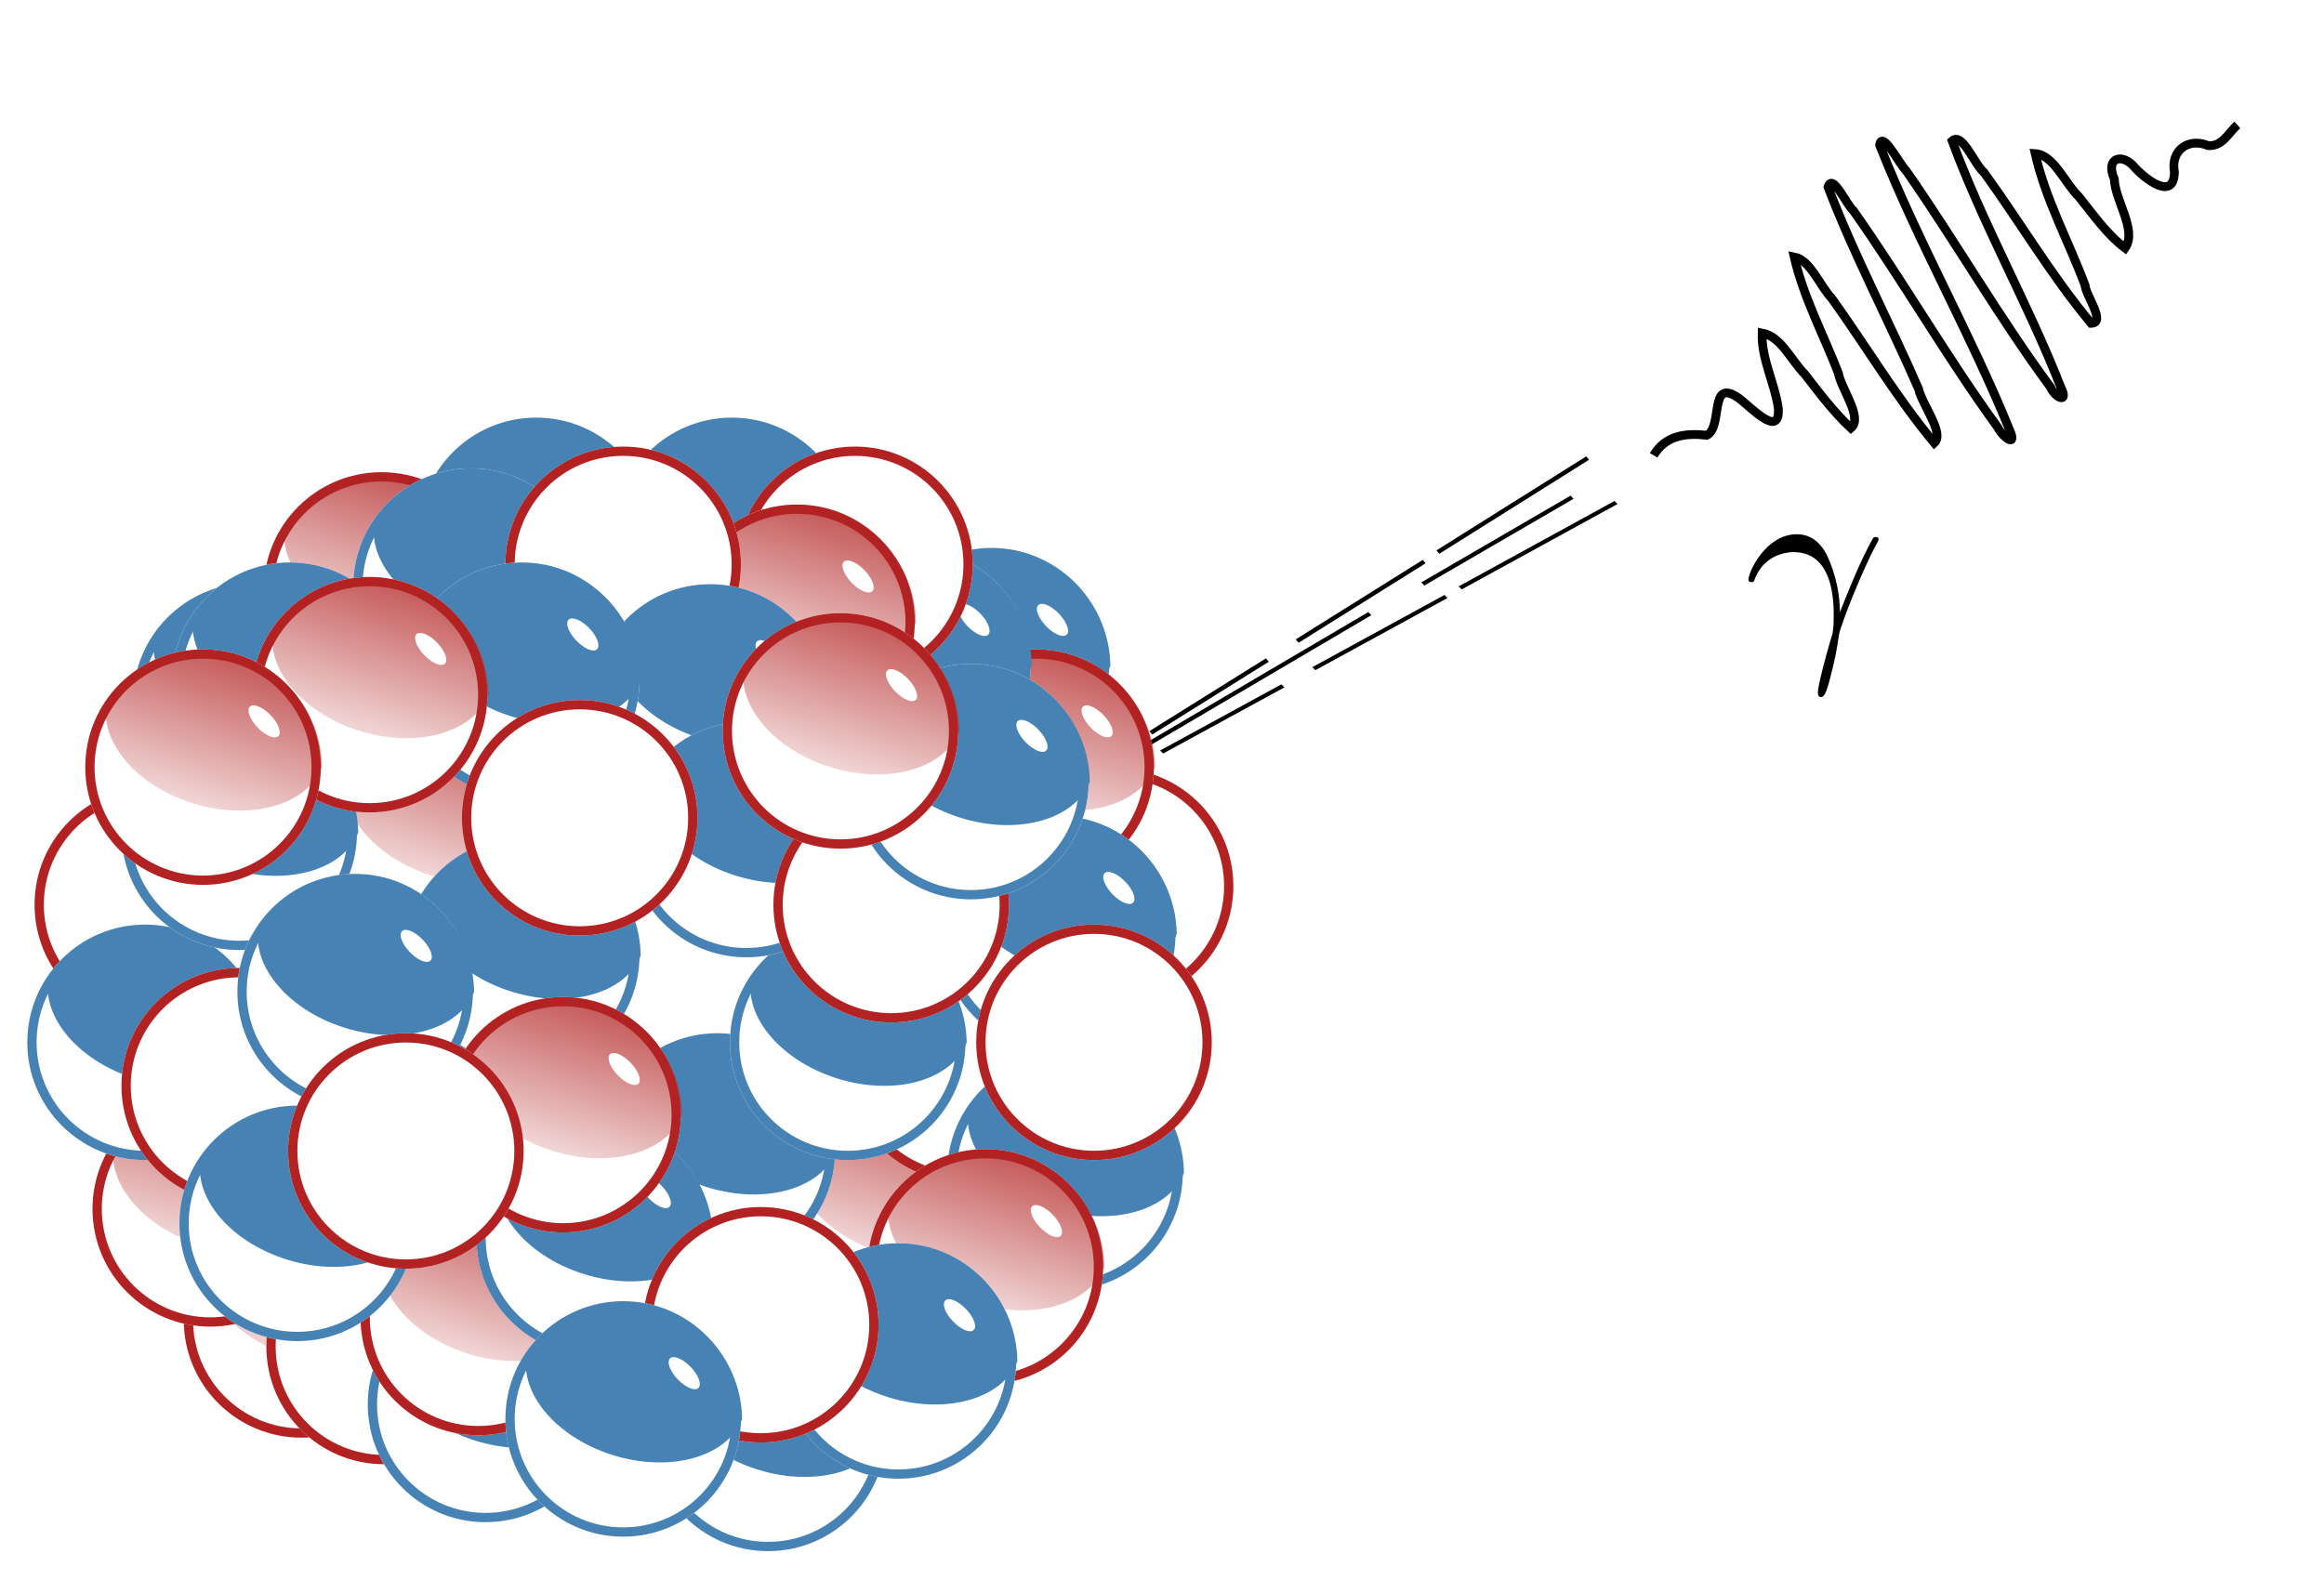
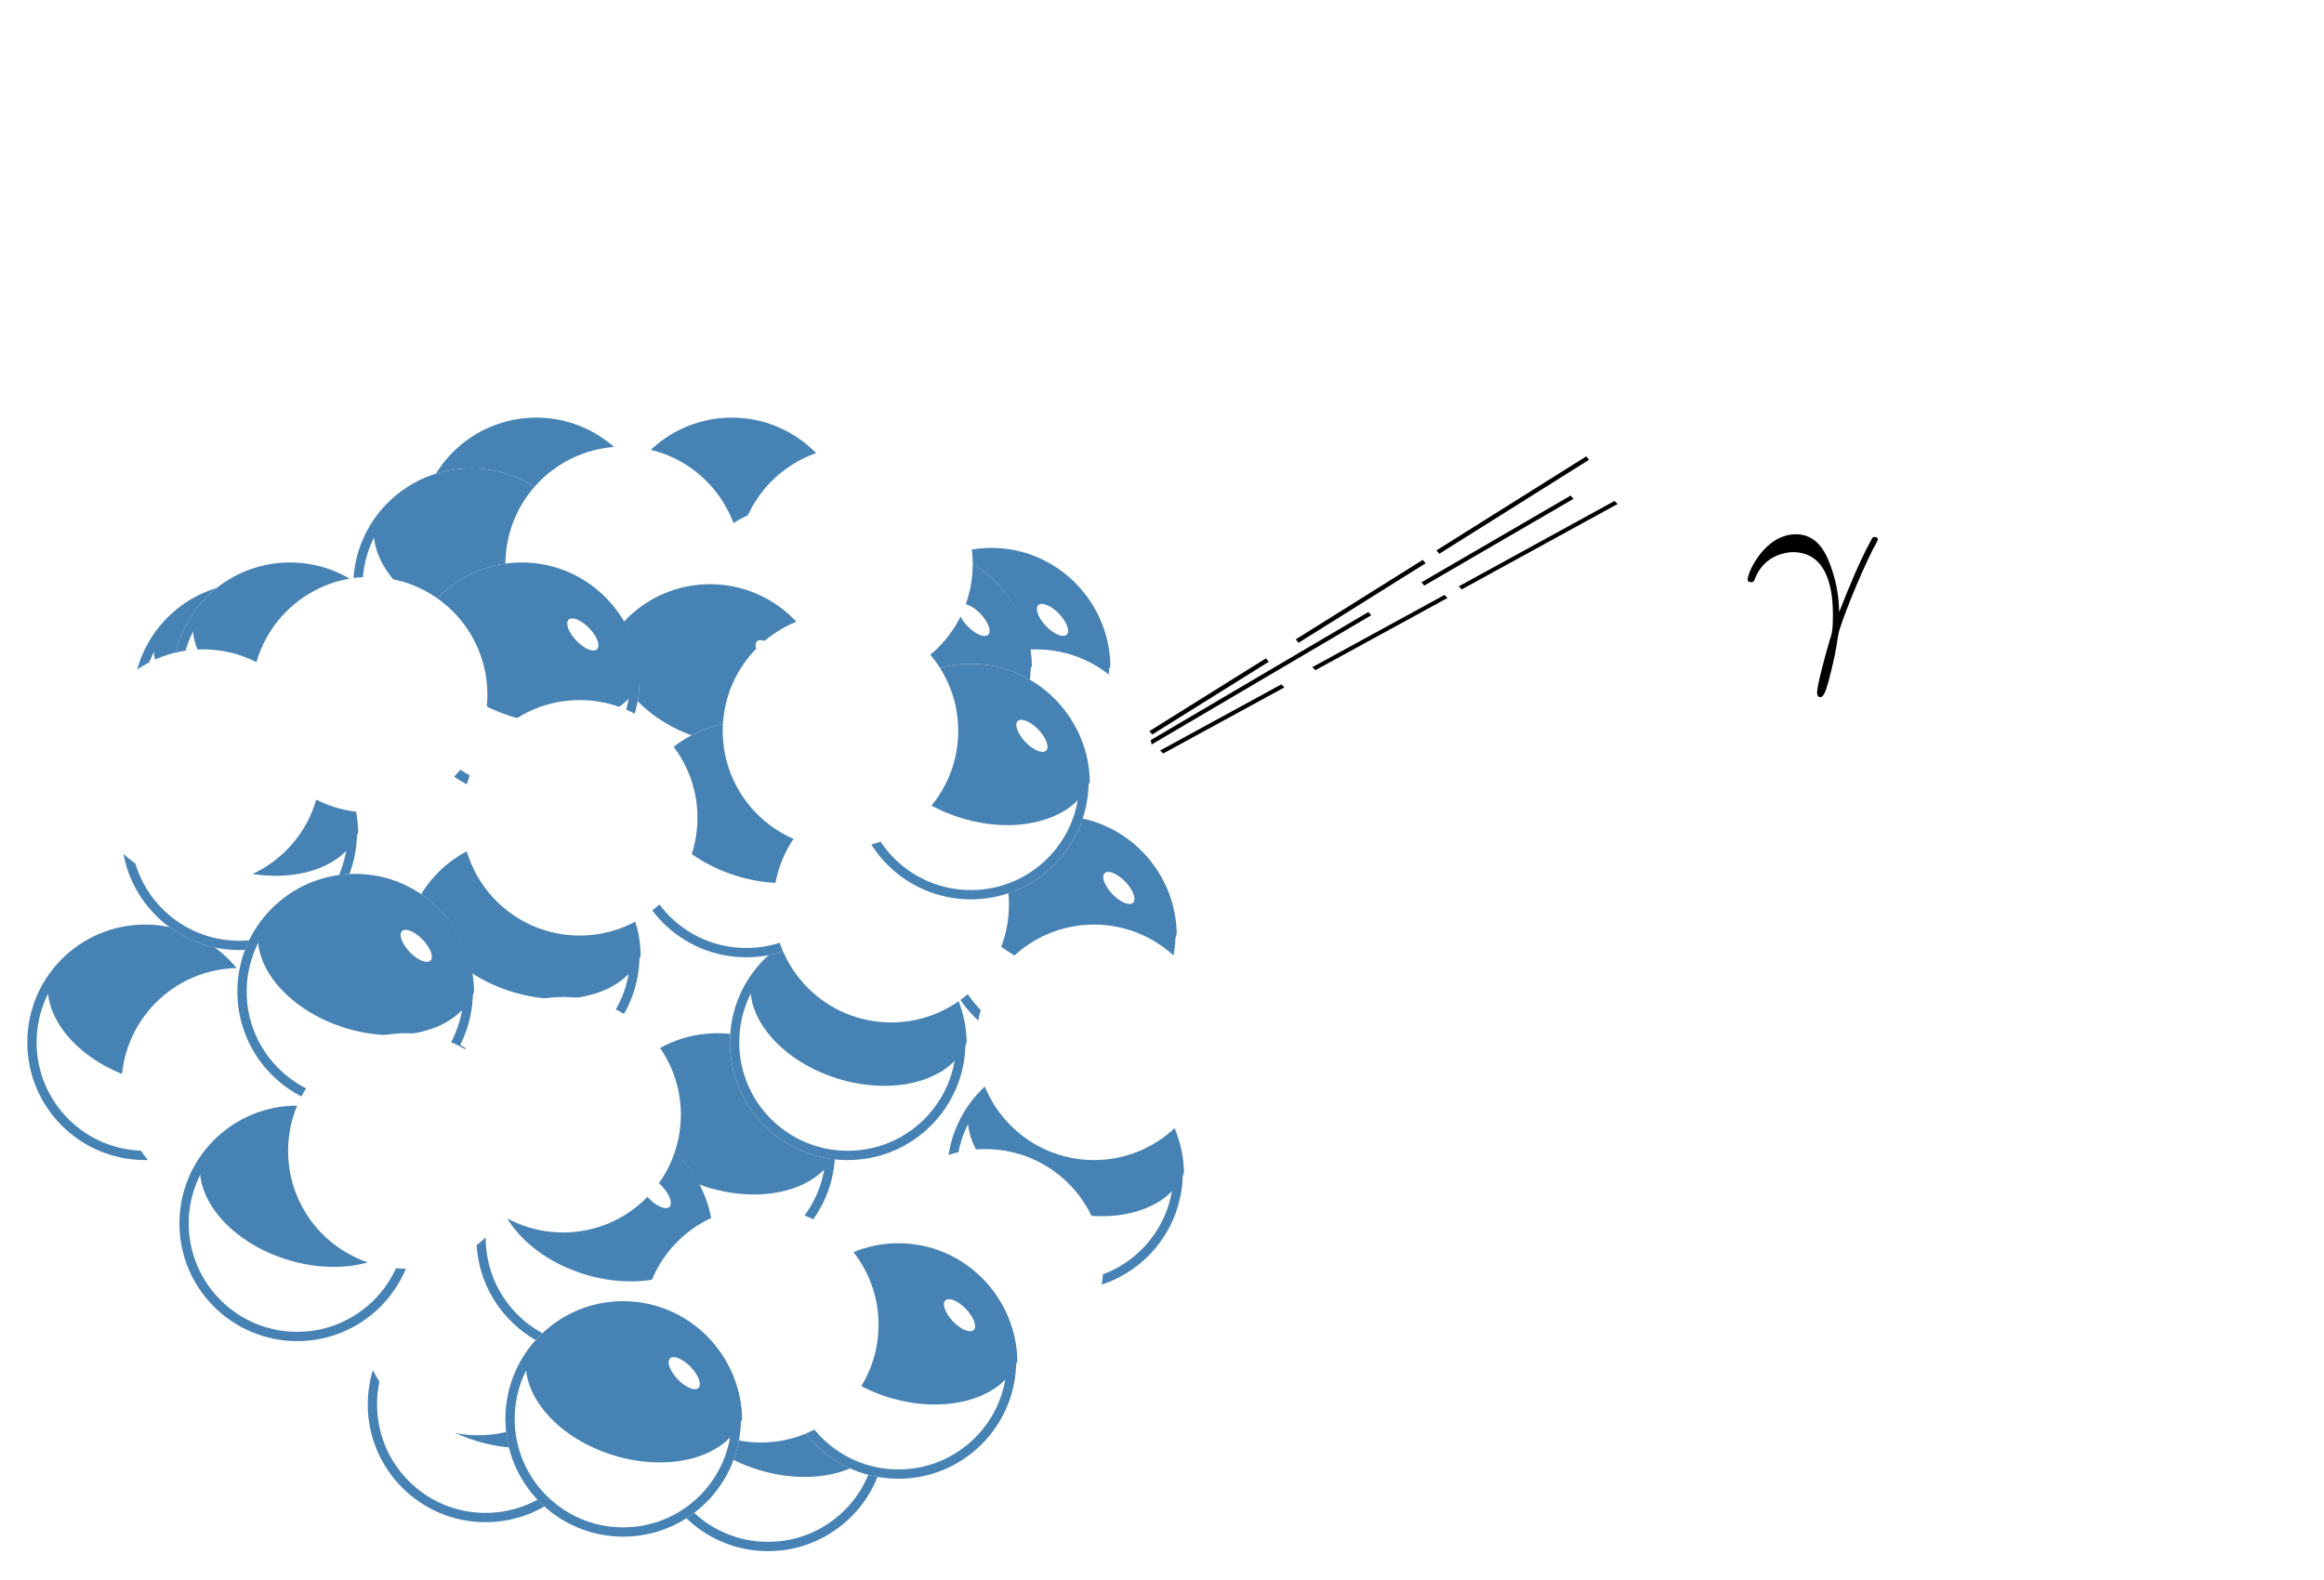
<svg xmlns="http://www.w3.org/2000/svg" xmlns:ns1="http://www.inkscape.org/namespaces/inkscape" xmlns:ns2="http://sodipodi.sourceforge.net/DTD/sodipodi-0.dtd" xmlns:xlink="http://www.w3.org/1999/xlink" version="1.0" ns1:output_extension="org.inkscape.output.svg.inkscape" ns2:docname="Gamma_Decay.svg" ns1:version="0.92.4 (5da689c313, 2019-01-14)" ns2:version="0.32" id="svg8725" height="170" width="250">
  <title id="title9327">gamma decay illustrated</title>
  <ns2:namedview ns1:window-height="729" ns1:window-width="1362" ns1:pageshadow="2" ns1:pageopacity="0.0" guidetolerance="10.0" gridtolerance="10.0" objecttolerance="10.0" borderopacity="1.0" bordercolor="#666666" pagecolor="#ffffff" id="base" ns1:zoom="2.9941176" ns1:cx="125" ns1:cy="85" ns1:window-x="0" ns1:window-y="18" ns1:current-layer="svg8725" width="250px" height="170px" showgrid="false" ns1:window-maximized="0" fit-margin-top="5" fit-margin-left="5" fit-margin-right="5" fit-margin-bottom="5" />
  <defs id="defs8791">
    <filter id="filter13170" width="1.72" y="-0.386" x="-0.36" height="1.771" ns1:collect="always">
      <feGaussianBlur stdDeviation="0.281" id="feGaussianBlur13172" ns1:collect="always" />
    </filter>
    <filter id="filter11863" width="1.121" y="-0.121" x="-0.06" height="1.242" ns1:collect="always">
      <feGaussianBlur stdDeviation="0.504" id="feGaussianBlur11865" ns1:collect="always" />
    </filter>
    <clipPath id="clipPath11835" clipPathUnits="userSpaceOnUse">
      <circle style="opacity:1;fill:none;fill-opacity:1;fill-rule:nonzero;stroke:#b22222;stroke-width:2;stroke-linecap:butt;stroke-miterlimit:4;stroke-dasharray:none;stroke-dashoffset:0;stroke-opacity:1" id="path11837" cx="118" cy="152" r="8" />
    </clipPath>
    <clipPath id="clipPath11831" clipPathUnits="userSpaceOnUse">
      <circle style="opacity:1;fill:none;fill-opacity:1;fill-rule:nonzero;stroke:#b22222;stroke-width:1.787;stroke-linecap:butt;stroke-miterlimit:4;stroke-dasharray:none;stroke-dashoffset:0;stroke-opacity:1" id="path11833" transform="matrix(1.307,0,0,0.958,-44.198,-2.991)" cx="118" cy="152" r="8" />
    </clipPath>
    <filter id="filter10842" width="1.264" y="-0.132" x="-0.132" height="1.264" ns1:collect="always">
      <feGaussianBlur stdDeviation="0.958" id="feGaussianBlur10844" ns1:collect="always" />
    </filter>
    <linearGradient id="linearGradient11817" ns1:collect="always">
      <stop offset="0" style="stop-color:#b22222;stop-opacity:1;" id="stop11819" />
      <stop offset="1" style="stop-color:#b22222;stop-opacity:0;" id="stop11821" />
    </linearGradient>
    <filter id="filter16428" width="1.231" y="-0.215" x="-0.115" height="1.429" ns1:collect="always">
      <feGaussianBlur stdDeviation="0.939" id="feGaussianBlur16430" ns1:collect="always" />
    </filter>
    <ns1:path-effect effect="simplify" id="path-effect6987-5" is_visible="true" steps="1" threshold="0.001" smooth_angles="0" helper_size="5" simplify_individual_paths="false" simplify_just_coalesce="false" />
    <linearGradient ns1:collect="always" xlink:href="#linearGradient11817" id="linearGradient1104" gradientUnits="userSpaceOnUse" x1="110" y1="130.75" x2="110" y2="148.25" />
  </defs>
  <g id="g1102" transform="matrix(1.102,0,0,1.102,-0.324,-17.066)" style="stroke-width:0.907">
    <g transform="translate(17.278,131.922)" id="g14386" style="stroke-width:0.907">
      <circle r="8" cy="152" cx="118" transform="matrix(1.437,0,0,1.437,-157.118,-205.987)" clip-path="url(#clipPath11835)" id="path13311" style="opacity:1;fill:#ffffff;fill-opacity:1;fill-rule:nonzero;stroke:none;stroke-width:1.262;stroke-linecap:butt;stroke-miterlimit:4;stroke-dasharray:none;stroke-dashoffset:0;stroke-opacity:1" />
-       <circle r="8" cy="152" cx="118" transform="matrix(1.437,0,0,1.437,-157.118,-205.987)" clip-path="url(#clipPath11835)" id="path9695" style="opacity:1;fill:none;fill-opacity:1;fill-rule:nonzero;stroke:#b22222;stroke-width:1.262;stroke-linecap:butt;stroke-miterlimit:4;stroke-dasharray:none;stroke-dashoffset:0;stroke-opacity:1;filter:url(#filter10842)" />
-       <ellipse ry="5" rx="10" cy="140" cx="110" transform="matrix(1.051,0.326,-0.444,1.433,-39.761,-227.667)" clip-path="url(#clipPath11831)" id="path10846" style="opacity:1;fill:url(#linearGradient1104);fill-opacity:1;fill-rule:nonzero;stroke:none;stroke-width:1.814;stroke-linecap:butt;stroke-miterlimit:4;stroke-dasharray:none;stroke-dashoffset:0;stroke-opacity:1;filter:url(#filter11863)" />
      <ellipse ry="0.875" rx="0.938" cy="140.5" cx="78.438" transform="matrix(-1.478,-1.538,-0.721,0.693,235.642,31.241)" id="path11867" style="opacity:1;fill:#ffffff;fill-opacity:1;fill-rule:nonzero;stroke:none;stroke-width:1.814;stroke-linecap:butt;stroke-miterlimit:4;stroke-dasharray:none;stroke-dashoffset:0;stroke-opacity:1;filter:url(#filter13170)" />
    </g>
    <g transform="translate(12.328,71.465)" id="g16510" style="stroke-width:0.907">
      <circle r="8" cy="152" cx="118" transform="matrix(1.437,0,0,1.437,-157.118,-205.987)" clip-path="url(#clipPath11835)" id="path16512" style="opacity:1;fill:#ffffff;fill-opacity:1;fill-rule:nonzero;stroke:none;stroke-width:1.262;stroke-linecap:butt;stroke-miterlimit:4;stroke-dasharray:none;stroke-dashoffset:0;stroke-opacity:1" />
      <circle r="8" cy="152" cx="118" transform="matrix(1.437,0,0,1.437,-157.118,-205.987)" clip-path="url(#clipPath11835)" id="path16514" style="opacity:1;fill:none;fill-opacity:1;fill-rule:nonzero;stroke:#4682b4;stroke-width:1.262;stroke-linecap:butt;stroke-miterlimit:4;stroke-dasharray:none;stroke-dashoffset:0;stroke-opacity:1;filter:url(#filter10842)" />
      <ellipse ry="5" rx="10" cy="140" cx="110" transform="matrix(1.051,0.326,-0.444,1.433,-39.761,-227.667)" clip-path="url(#clipPath11831)" id="path16516" style="opacity:1;fill:#4682b4;fill-opacity:1;fill-rule:nonzero;stroke:none;stroke-width:1.814;stroke-linecap:butt;stroke-miterlimit:4;stroke-dasharray:none;stroke-dashoffset:0;stroke-opacity:1;filter:url(#filter16428)" />
      <ellipse ry="0.875" rx="0.938" cy="140.5" cx="78.438" transform="matrix(-1.478,-1.538,-0.721,0.693,235.642,31.241)" id="path16518" style="opacity:1;fill:#ffffff;fill-opacity:1;fill-rule:nonzero;stroke:none;stroke-width:1.814;stroke-linecap:butt;stroke-miterlimit:4;stroke-dasharray:none;stroke-dashoffset:0;stroke-opacity:1;filter:url(#filter13170)" />
    </g>
    <g transform="matrix(2,0,0,2,33.918,-99.333)" id="g2773" style="stroke-width:0.907">
      <g xml:space="preserve" style="font-style:normal;font-variant:normal;font-weight:normal;font-stretch:normal;letter-spacing:normal;word-spacing:normal;text-anchor:start;fill:none;fill-opacity:1;fill-rule:evenodd;stroke:#000000;stroke-width:0.907;stroke-linecap:butt;stroke-linejoin:miter;stroke-miterlimit:10.433;stroke-dasharray:none;stroke-dashoffset:0;stroke-opacity:1" transform="matrix(0.243,0,0,-0.243,-42.5,187.5)" id="g2775">
-         <path ns1:connector-curvature="0" style="fill:#000000;stroke-width:0" d="m 458.04,418.65 0.1,0.27 0.09,0.25 0.11,0.25 0.11,0.24 0.11,0.23 0.11,0.23 0.12,0.22 0.13,0.21 0.13,0.2 0.13,0.19 0.13,0.19 0.14,0.18 0.28,0.35 0.29,0.31 0.3,0.29 0.31,0.27 0.31,0.25 0.32,0.22 0.31,0.2 0.32,0.18 0.32,0.17 0.31,0.14 0.32,0.13 0.3,0.11 0.3,0.1 0.29,0.08 0.28,0.07 0.26,0.06 0.26,0.05 0.24,0.04 0.22,0.03 0.2,0.03 0.19,0.02 0.16,0.01 h 0.15 l 0.11,0.01 h 0.1 0.06 c 7.52,0 8.07,-8.72 8.07,-12.65 0,-3.04 -0.24,-3.89 -0.6,-4.88 -1.09,-3.64 -2.59,-9.42 -2.59,-10.71 0,-0.55 0.25,-0.9 0.65,-0.9 0.65,0 1.05,1.1 1.6,2.99 1.14,4.18 1.64,7.02 1.84,8.57 0.1,0.65 0.2,1.29 0.4,1.94 1.59,4.93 4.78,12.35 6.77,16.29 0.35,0.6 0.95,1.69 0.95,1.89 0,0.5 -0.5,0.5 -0.6,0.5 -0.15,0 -0.45,0 -0.6,-0.35 -2.59,-4.73 -4.58,-9.71 -6.57,-14.74 -0.05,1.54 -0.1,5.33 -2.05,10.16 -1.19,3.04 -3.18,5.48 -6.62,5.48 -6.23,0 -9.71,-7.57 -9.71,-9.12 0,-0.5 0.44,-0.5 0.94,-0.5 z" id="path2777" />
+         <path ns1:connector-curvature="0" style="fill:#000000;stroke-width:0" d="m 458.04,418.65 0.1,0.27 0.09,0.25 0.11,0.25 0.11,0.24 0.11,0.23 0.11,0.23 0.12,0.22 0.13,0.21 0.13,0.2 0.13,0.19 0.13,0.19 0.14,0.18 0.28,0.35 0.29,0.31 0.3,0.29 0.31,0.27 0.31,0.25 0.32,0.22 0.31,0.2 0.32,0.18 0.32,0.17 0.31,0.14 0.32,0.13 0.3,0.11 0.3,0.1 0.29,0.08 0.28,0.07 0.26,0.06 0.26,0.05 0.24,0.04 0.22,0.03 0.2,0.03 0.19,0.02 0.16,0.01 h 0.15 l 0.11,0.01 c 7.52,0 8.07,-8.72 8.07,-12.65 0,-3.04 -0.24,-3.89 -0.6,-4.88 -1.09,-3.64 -2.59,-9.42 -2.59,-10.71 0,-0.55 0.25,-0.9 0.65,-0.9 0.65,0 1.05,1.1 1.6,2.99 1.14,4.18 1.64,7.02 1.84,8.57 0.1,0.65 0.2,1.29 0.4,1.94 1.59,4.93 4.78,12.35 6.77,16.29 0.35,0.6 0.95,1.69 0.95,1.89 0,0.5 -0.5,0.5 -0.6,0.5 -0.15,0 -0.45,0 -0.6,-0.35 -2.59,-4.73 -4.58,-9.71 -6.57,-14.74 -0.05,1.54 -0.1,5.33 -2.05,10.16 -1.19,3.04 -3.18,5.48 -6.62,5.48 -6.23,0 -9.71,-7.57 -9.71,-9.12 0,-0.5 0.44,-0.5 0.94,-0.5 z" id="path2777" />
      </g>
    </g>
    <g ns1:transform-center-y="16.778386" ns1:transform-center-x="-2.989539" style="stroke-width:2.098;image-rendering:auto" transform="matrix(0.504,-0.282,0.281,0.503,153.243,42.984)" id="surface1-7-3">
-       <path transform="matrix(1,0,0,-1,55.178,32.583)" ns1:connector-curvature="0" d="m -56.693,-0.288 c 3.386,2.003 6.656,0.636 9.513,-1.433 3.156,-0.08 4.992,8.398 7.707,2.966 1.018,-2.021 2.735,-9.803 5.061,-4.87 1.561,4.057 1.544,8.687 3.816,12.457 2.524,-2.126 2.014,-6.475 2.891,-9.566 0.606,-3.981 1.121,-8.004 2.368,-11.848 2.671,0.488 1.781,6.572 2.679,9.157 0.976,6.945 1.105,14.123 3.067,20.859 2.123,-1.785 1.394,-6.386 2.13,-9.287 1.116,-9.934 1.378,-19.98 3.203,-29.823 2.362,0.544 1.337,6.701 2.143,9.328 1.225,12.423 1.49,24.952 3.274,37.311 1.887,1.841 1.242,-4.207 1.8,-5.603 1.53,-14.638 1.692,-29.394 3.436,-44.009 -0.137,-1.635 1.177,-4.78 1.513,-1.453 2.198,17.598 1.981,35.43 4.33,53.006 1.618,2.112 1.34,-4.468 1.796,-5.989 1.455,-14.647 1.618,-29.408 3.461,-44.016 -0.21,-1.905 1.327,-3.956 1.499,-0.905 2.072,15.11 1.924,30.466 4.292,45.527 2.255,0.526 1.335,-5.346 2.091,-7.275 1.228,-10.387 1.447,-20.921 3.373,-31.205 2.303,-1.219 1.496,4.64 2.238,6.113 1.196,7.856 1.249,15.998 3.497,23.622 2.649,-1.739 1.932,-6.869 2.892,-9.997 0.66,-3.831 1.011,-7.841 2.588,-11.417 3.284,1.606 2.406,7.816 4.102,11.114 0.396,4.071 3.498,3.159 4,-0.15 0.609,-2.463 2.962,-8.125 5.449,-3.79 1.178,3.521 4.927,3.96 7.149,1.114 2.036,-1.35 4.019,0.202 6.027,0.636" id="path6974-5" ns1:original-d="m -56.692781,-0.288156 c 2.118032,0.59516865 4.606655,2.0713231 6.589843,0.29687475 1.264372,-1.05510605 3.266221,-2.74079125 4.726858,-1.01312265 1.454336,1.27114047 1.979917,3.6402754 3.905955,4.2982789 1.996369,-0.6112638 2.282144,-3.22654323 3.139725,-4.8774934 0.714988,-1.3434474 0.927131,-3.5338628 2.539962,-4.0365726 1.747606,1.3983935 1.813777,4.0288474 2.5,6.046875 0.867359,2.7847999 0.988783,5.9863391 2.693585,8.4057327 1.348951,-0.1272061 1.322262,-2.2555319 1.739983,-3.3333542 1.42189,-5.97454953 1.619987,-12.2280852 3.519557,-18.0801915 1.090479,-1.329063 1.418223,1.637424 1.642165,2.401096 1.707944,8.9569437 1.828755,18.1638627 3.81096,27.067652 0.800744,2.085921 1.477998,-1.162578 1.554593,-2.042344 1.827928,-11.8728117 1.917308,-23.9566818 3.902439,-35.805311 0.367407,-2.465261 1.492073,-0.246193 1.445456,1.121234 1.977175,14.4975665 2.018561,29.1932805 3.9756853,43.692734 -0.054179,1.615906 1.1925764,2.976372 1.3270979,0.583922 1.5491194,-10.812488 1.8087288,-21.7642204 2.6532321,-32.6465111 0.5539061,-6.4851529 0.63276,-13.0607959 1.9579037,-19.4466889 1.0139661,-0.790779 0.9486046,2.263654 1.1982777,3.139807 1.81557397,16.5503247 1.94319206,33.2445529 3.841387,49.78627 -0.00608,1.032255 0.7656544,4.140723 1.292526,1.651712 C 4.7662492,17.089171 4.9796665,7.1082334 5.7502191,-2.8003682 6.3414916,-10.265916 6.518679,-17.799654 7.838469,-25.182694 c 0.7377927,-2.043469 1.2030252,1.337263 1.2932904,2.130427 1.8359016,14.4123187 1.9070856,29.0029982 3.9332716,43.39301 0.0043,2.023823 1.403841,2.301132 1.462353,0.124026 1.936822,-12.0263837 1.977733,-24.2868346 3.990772,-36.303715 -6.1e-4,-1.875464 1.477379,-2.320899 1.59375,-0.230468 1.856076,9.2352983 1.884109,18.7664648 4.008253,27.949328 0.257735,1.883628 1.641919,0.773962 1.671435,-0.566517 1.652097,-6.4048242 1.78485,-13.1511182 3.863281,-19.445303 0.800583,-1.8533973 1.880869,0.5335287 2.042969,1.492187 1.345965,3.9370412 1.533614,8.3282043 3.636718,11.964844 1.28838,0.9280353 1.916709,-1.29126 2.371629,-2.182845 1.040001,-2.1179822 1.403789,-4.7957644 3.308059,-6.344499 1.896799,-0.2320812 2.537864,2.22269607 3.636719,3.367188 0.799848,1.5128827 2.792614,2.182248 4.089843,0.855469 1.517105,-1.38174203 3.640427,-2.5996337 5.679688,-1.476563 0.746965,0.27870439 1.488457,0.58506143 2.273437,0.742188" ns1:path-effect="#path-effect6987-5" style="fill:none;stroke:#000000;stroke-width:1.487;stroke-linecap:butt;stroke-linejoin:miter;stroke-miterlimit:10;stroke-opacity:1" />
-     </g>
+       </g>
    <g style="stroke-width:2.127" transform="matrix(0.422,-0.068,0.068,0.42,21.364,-9.321)" id="g8308">
      <g id="g2413" transform="matrix(0.857,0,0,0.721,76.576,158.46)" style="fill:none;stroke:#000000;stroke-width:1.353">
        <path d="m 114.551,137.663 33.758,-16.971" id="path2405" style="fill:none;fill-rule:evenodd;stroke:#000000;stroke-width:1.353;stroke-linecap:butt;stroke-linejoin:miter;stroke-opacity:1" ns1:connector-curvature="0" />
        <path id="path2409" d="M 156.957,116.239 193.76,97.694" style="fill:none;fill-rule:evenodd;stroke:#000000;stroke-width:1.353;stroke-linecap:butt;stroke-linejoin:miter;stroke-opacity:1" ns1:connector-curvature="0" />
        <path d="M 197.762,95.4 241.165,73.443" id="path2411" style="fill:none;fill-rule:evenodd;stroke:#000000;stroke-width:1.353;stroke-linecap:butt;stroke-linejoin:miter;stroke-opacity:1" ns1:connector-curvature="0" />
      </g>
      <g id="g2418" transform="matrix(0.848,0,0,0.647,73.81,172.191)" style="fill:none;stroke:#000000;stroke-width:1.437">
        <path d="m 114.551,137.663 67.831,-34.86" id="path2420" style="fill:none;fill-rule:evenodd;stroke:#000000;stroke-width:1.437;stroke-linecap:butt;stroke-linejoin:miter;stroke-opacity:1" ns1:connector-curvature="0" />
        <path d="M 197.762,95.4 241.165,73.443" id="path2424" style="fill:none;fill-rule:evenodd;stroke:#000000;stroke-width:1.437;stroke-linecap:butt;stroke-linejoin:miter;stroke-opacity:1" ns1:connector-curvature="0" />
      </g>
      <g id="g2269" transform="matrix(0.881,0,0,0.622,75.565,176.83)" style="fill:none;stroke:#000000;stroke-width:1.437">
        <path d="m 114.551,137.663 33.758,-16.971" id="path2271" style="fill:none;fill-rule:evenodd;stroke:#000000;stroke-width:1.437;stroke-linecap:butt;stroke-linejoin:miter;stroke-opacity:1" ns1:connector-curvature="0" />
        <path id="path2273" d="M 156.957,116.239 193.76,97.694" style="fill:none;fill-rule:evenodd;stroke:#000000;stroke-width:1.437;stroke-linecap:butt;stroke-linejoin:miter;stroke-opacity:1" ns1:connector-curvature="0" />
        <path d="M 197.762,95.4 241.165,73.443" id="path2275" style="fill:none;fill-rule:evenodd;stroke:#000000;stroke-width:1.437;stroke-linecap:butt;stroke-linejoin:miter;stroke-opacity:1" ns1:connector-curvature="0" />
      </g>
    </g>
    <g transform="translate(1.961,3.694)" id="g2479" style="stroke-width:0.907">
      <use height="200" x="0" xlink:href="#g16510" y="0" transform="translate(70.336,-7.118)" width="400" id="use2547" style="stroke-width:0.907" />
      <use height="200" x="0" xlink:href="#g14386" y="0" transform="translate(77.508,-46.049)" width="400" id="use2545" style="stroke-width:0.907" />
      <use height="560" x="0" xlink:href="#g16510" y="0" transform="translate(25.902,-19.839)" width="580" id="use2386" style="stroke-width:0.907" />
      <use height="560" x="0" xlink:href="#g14386" y="0" transform="translate(5.846,-74.968)" width="580" id="use2384" style="stroke-width:0.907" />
      <use height="560" x="0" xlink:href="#g16510" y="0" transform="translate(1.861,-5.697)" width="580" id="use16588" style="stroke-width:0.907" />
      <use height="560" x="0" xlink:href="#g14386" y="0" transform="translate(-16.524,-44.234)" width="580" id="use16584" style="stroke-width:0.907" />
      <use height="560" x="0" xlink:href="#g16510" y="0" transform="translate(44.994,-19.839)" width="580" id="use16586" style="stroke-width:0.907" />
      <use height="560" x="0" xlink:href="#g14386" y="0" transform="translate(69.743,-57.669)" width="580" id="use16582" style="stroke-width:0.907" />
      <use height="560" x="0" xlink:href="#g16510" y="0" transform="translate(62.672,-7.111)" width="580" id="use16580" style="stroke-width:0.907" />
      <use height="560" x="0" xlink:href="#g14386" y="0" transform="translate(52.065,-77.468)" width="580" id="use16578" style="stroke-width:0.907" />
      <use height="560" x="0" xlink:href="#g16510" y="0" transform="translate(19.538,-14.889)" width="580" id="use16576" style="stroke-width:0.907" />
      <use height="560" x="0" xlink:href="#g14386" y="0" transform="translate(-10.867,-14.536)" width="580" id="use16574" style="stroke-width:0.907" />
      <use height="560" x="0" xlink:href="#g14386" y="0" transform="translate(6.103,-1.101)" width="580" id="use16572" style="stroke-width:0.907" />
      <use height="560" x="0" xlink:href="#g16510" y="0" transform="translate(20.953,65.014)" width="580" id="use16570" style="stroke-width:0.907" />
      <use ns1:transform-center-x="-40.305087" ns1:transform-center-y="-127.27922" height="560" x="0" xlink:href="#g14386" y="0" transform="translate(46.408,-71.811)" width="580" id="use16564" style="stroke-width:0.907" />
      <use height="560" x="0" xlink:href="#g16510" y="0" transform="translate(-12.281,29.659)" width="580" id="use16538" style="stroke-width:0.907" />
      <use height="560" x="0" xlink:href="#g14386" y="0" transform="translate(-8.039,-26.556)" width="580" id="use16560" style="stroke-width:0.907" />
      <use height="560" x="0" xlink:href="#g14386" y="0" transform="translate(15.296,-3.929)" width="580" id="use16558" style="stroke-width:0.907" />
      <use height="560" x="0" xlink:href="#g14386" y="0" transform="translate(29.438,-77.468)" width="580" id="use16556" style="stroke-width:0.907" />
      <use height="560" x="0" xlink:href="#g14386" y="0" transform="translate(11.76,-50.598)" width="580" id="use14394" style="stroke-width:0.907" />
      <use height="560" x="0" xlink:href="#g14386" y="0" transform="translate(35.802,-35.749)" width="580" id="use14420" style="stroke-width:0.907" />
      <use height="560" x="0" xlink:href="#g14386" y="0" transform="translate(55.601,-13.828)" width="580" id="use14424" style="stroke-width:0.907" />
      <use height="560" x="0" xlink:href="#g14386" y="0" transform="translate(62.672,-28.678)" width="580" id="use14426" style="stroke-width:0.907" />
      <use height="560" x="0" xlink:href="#g16510" y="0" transform="translate(42.873,-3.575)" width="580" id="use16522" style="stroke-width:0.907" />
      <use height="560" x="0" xlink:href="#g16510" y="0" transform="translate(24.488,-5.697)" width="580" id="use16524" style="stroke-width:0.907" />
      <use height="560" x="0" xlink:href="#g16510" y="0" transform="translate(43.58,40.265)" width="580" id="use16526" style="stroke-width:0.907" />
      <use height="560" x="0" xlink:href="#g16510" y="0" transform="translate(76.814,19.052)" width="580" id="use16528" style="stroke-width:0.907" />
      <use height="560" x="0" xlink:href="#g16510" y="0" transform="translate(56.308,29.659)" width="580" id="use16530" style="stroke-width:0.907" />
      <use height="560" x="0" xlink:href="#g16510" y="0" transform="translate(46.408,9.86)" width="580" id="use16534" style="stroke-width:0.907" />
      <use height="560" x="0" xlink:href="#g16510" y="0" transform="translate(24.488,21.173)" width="580" id="use16540" style="stroke-width:0.907" />
      <use height="560" x="0" xlink:href="#g16510" y="0" transform="translate(2.568,47.336)" width="580" id="use16542" style="stroke-width:0.907" />
      <use height="560" x="0" xlink:href="#g16510" y="0" transform="translate(31.559,48.751)" width="580" id="use16544" style="stroke-width:0.907" />
      <use height="560" x="0" xlink:href="#g16510" y="0" transform="translate(48.53,67.842)" width="580" id="use16546" style="stroke-width:0.907" />
      <use height="560" x="0" xlink:href="#g16510" y="0" transform="translate(77.521,42.387)" width="580" id="use16548" style="stroke-width:0.907" />
      <use height="560" x="0" xlink:href="#g14386" y="0" transform="translate(64.793,-8.879)" width="580" id="use16568" style="stroke-width:0.907" />
      <use height="560" x="0" xlink:href="#g16510" y="0" transform="translate(61.258,60.771)" width="580" id="use16550" style="stroke-width:0.907" />
      <use height="560" x="0" xlink:href="#g16510" y="0" transform="translate(-3.089,9.153)" width="580" id="use16552" style="stroke-width:0.907" />
      <use height="560" x="0" xlink:href="#g14386" y="0" transform="translate(55.601,-44.234)" width="580" id="use14430" style="stroke-width:0.907" />
      <use height="560" x="0" xlink:href="#g16510" y="0" transform="translate(68.329,4.203)" width="580" id="use16532" style="stroke-width:0.907" />
      <use height="560" x="0" xlink:href="#g14386" y="0" transform="translate(50.651,-61.205)" width="580" id="use14418" style="stroke-width:0.907" />
      <use height="560" x="0" xlink:href="#g14386" y="0" transform="translate(25.195,-52.719)" width="580" id="use14416" style="stroke-width:0.907" />
      <use height="560" x="0" xlink:href="#g14386" y="0" transform="translate(23.574,-23.728)" width="580" id="use14396" style="stroke-width:0.907" />
      <use height="560" x="0" xlink:href="#g14386" y="0" transform="translate(42.873,-3.222)" width="580" id="use14428" style="stroke-width:0.907" />
      <use height="560" x="0" xlink:href="#g16510" y="0" transform="translate(8.225,24.709)" width="580" id="use16536" style="stroke-width:0.907" />
      <use height="560" x="0" xlink:href="#g14386" y="0" transform="translate(4.689,-64.74)" width="580" id="use14414" style="stroke-width:0.907" />
      <use height="560" x="0" xlink:href="#g16510" y="0" transform="translate(34.388,66.428)" width="580" id="use16520" style="stroke-width:0.907" />
      <use height="560" x="0" xlink:href="#g14386" y="0" transform="translate(8.225,-20.192)" width="580" id="use14422" style="stroke-width:0.907" />
      <use height="560" x="0" xlink:href="#g14386" y="0" transform="translate(-11.574,-57.669)" width="580" id="use16562" style="stroke-width:0.907" />
      <use height="560" x="0" xlink:href="#g14386" y="0" transform="translate(75.4,-30.799)" width="580" id="use16566" style="stroke-width:0.907" />
    </g>
  </g>
</svg>